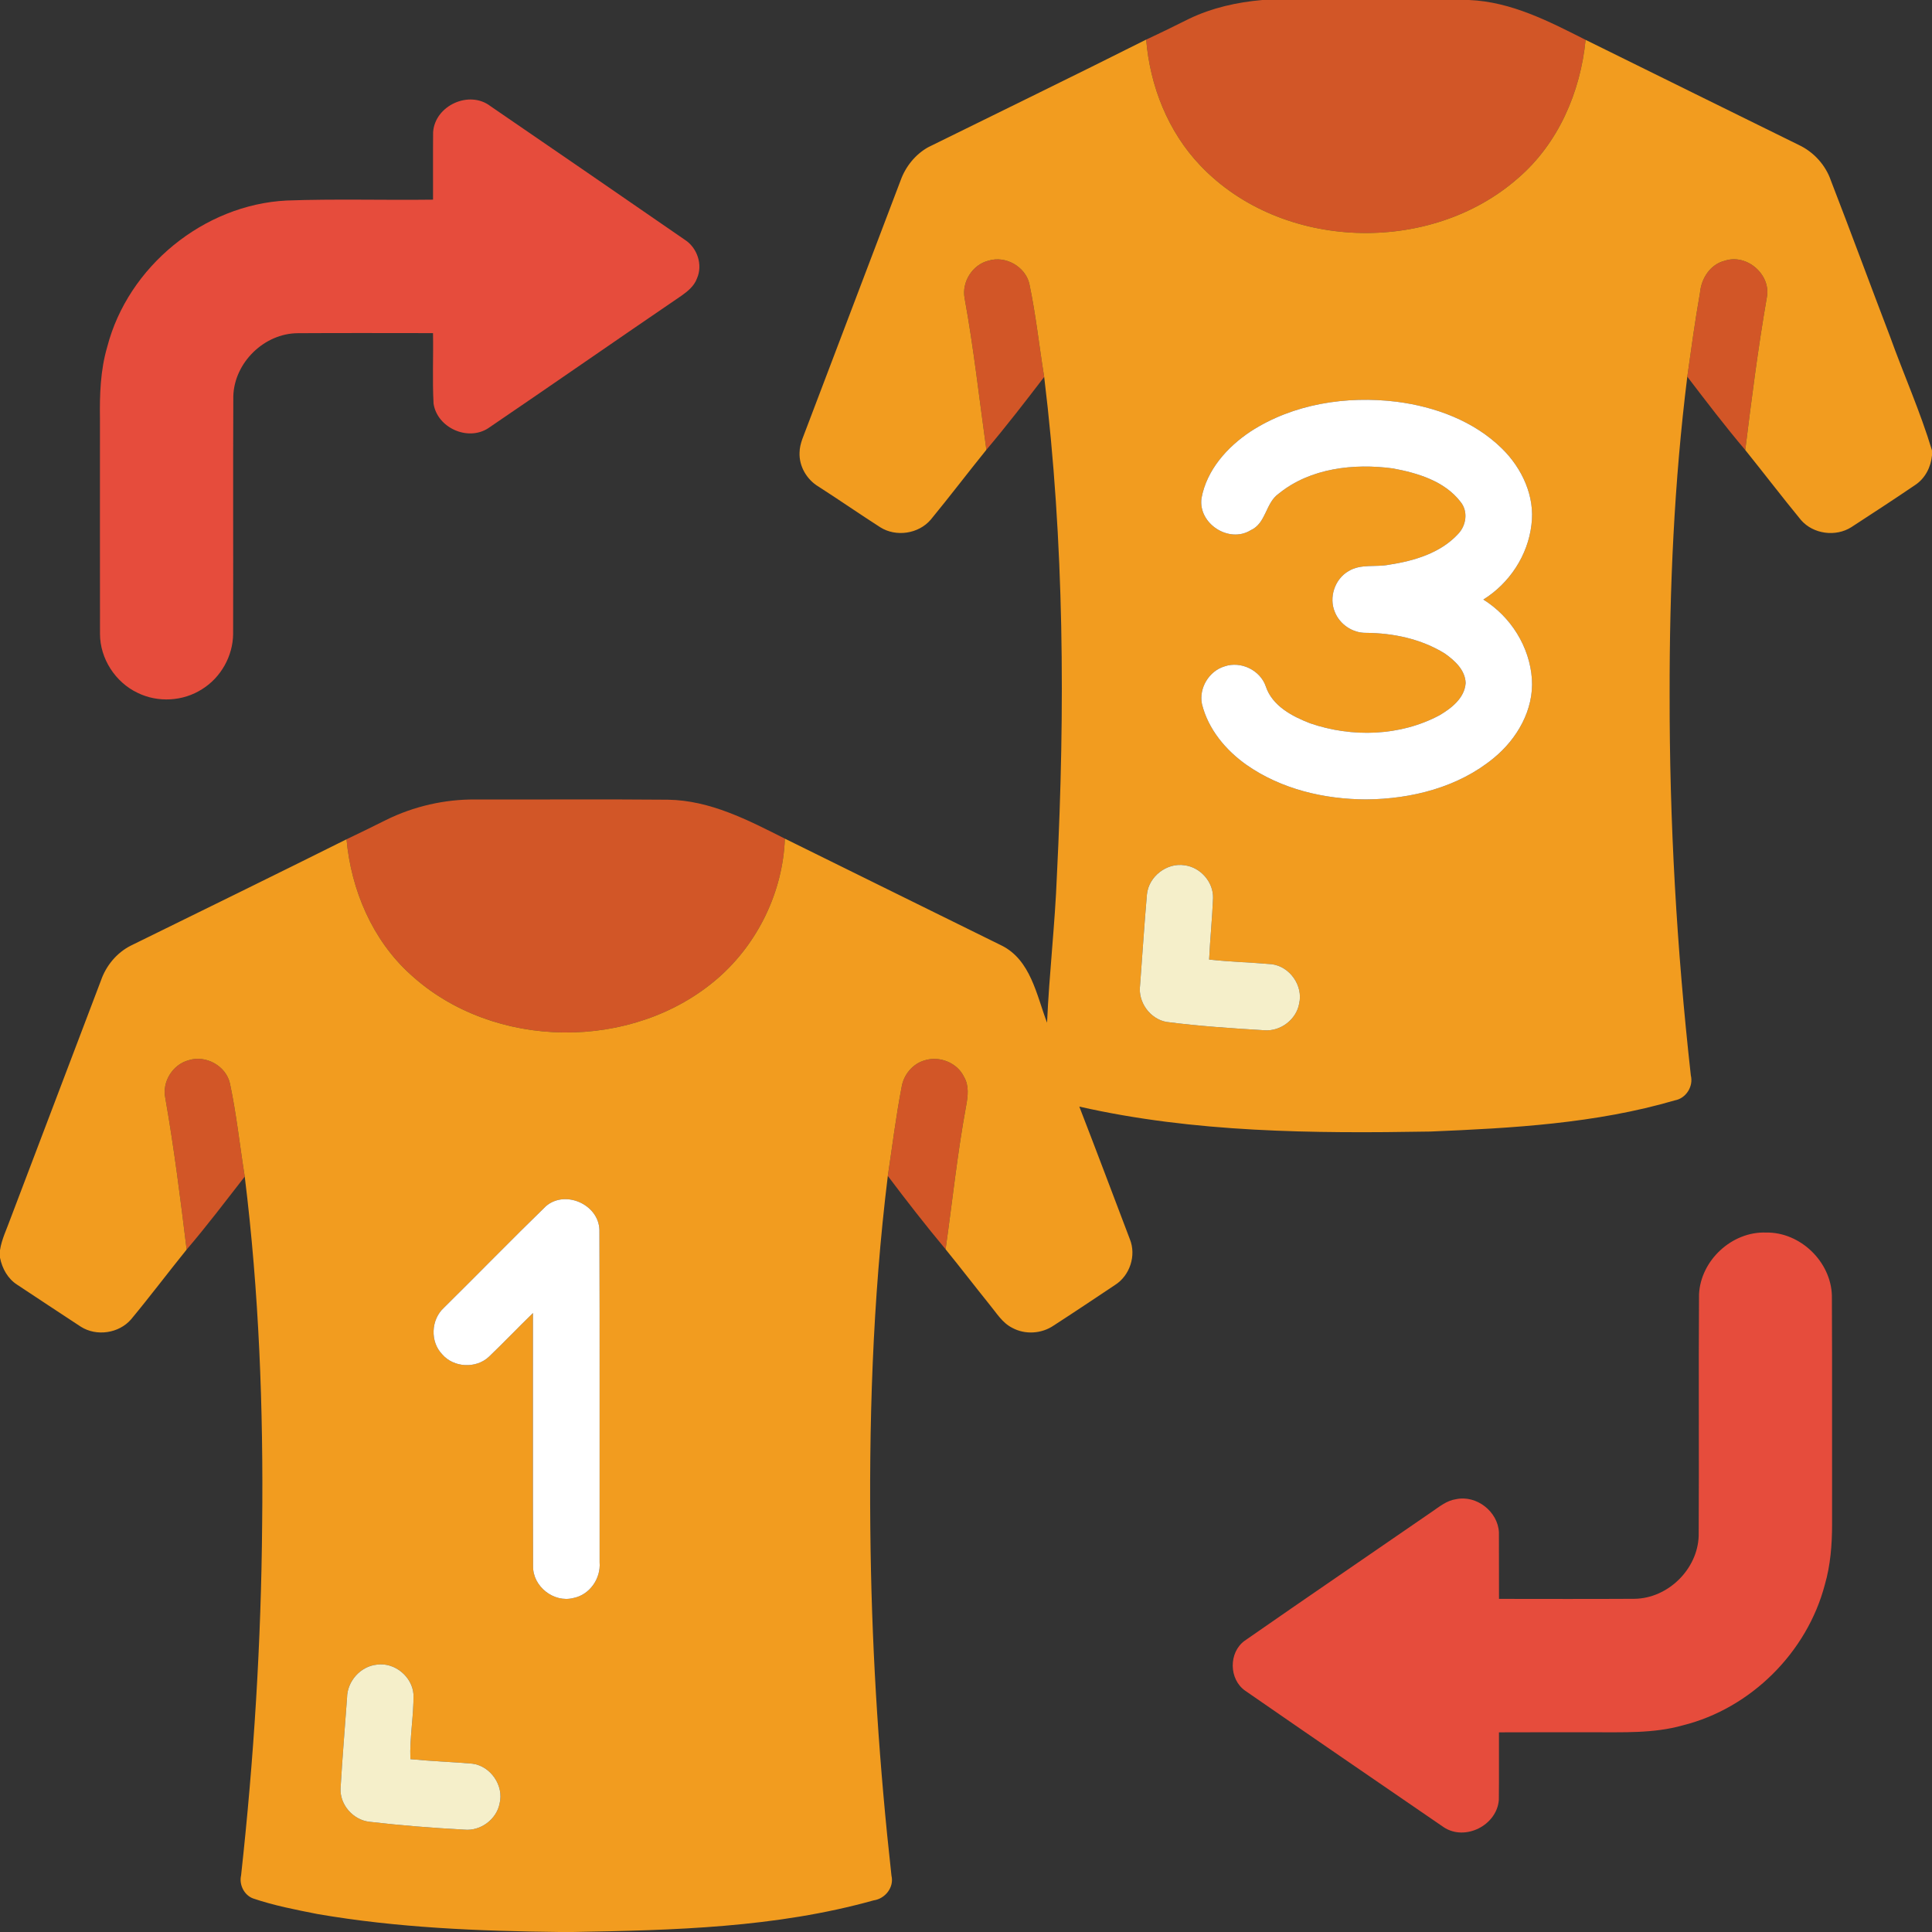
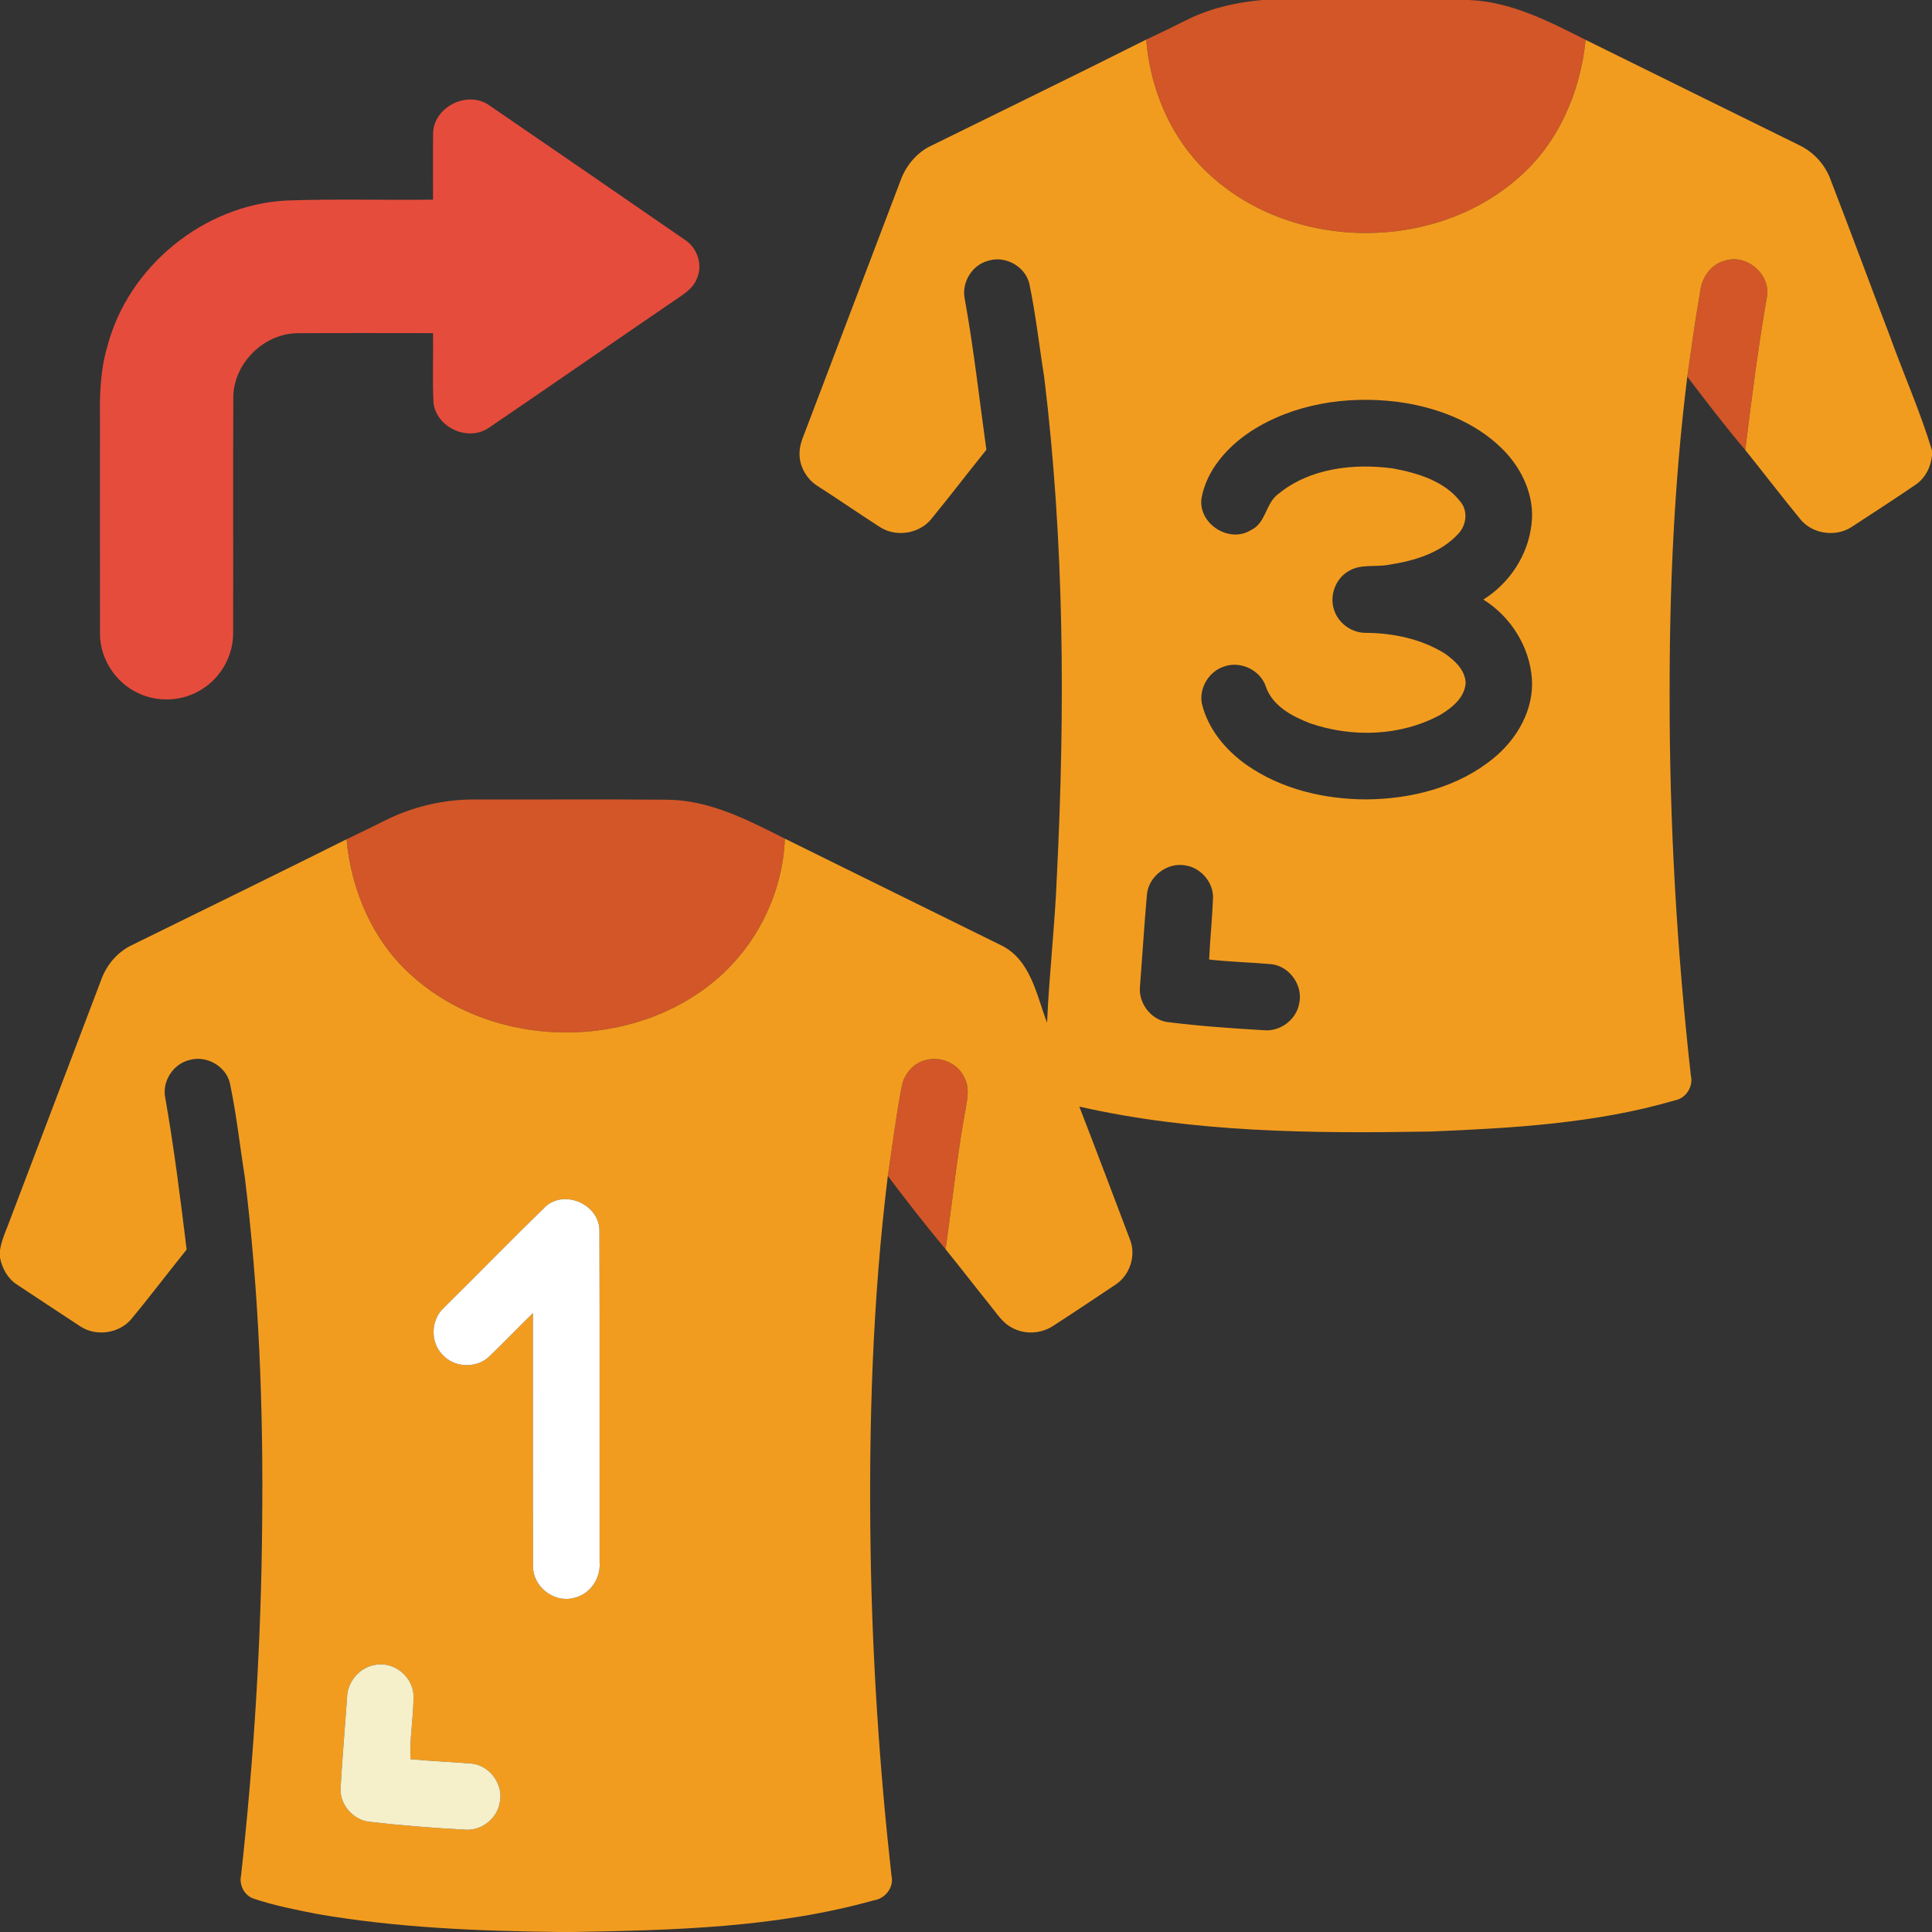
<svg xmlns="http://www.w3.org/2000/svg" width="512pt" height="512pt" viewBox="0 0 512 512" version="1.1">
  <rect x="0" y="0" width="512" height="512" fill="#333333" stroke="none" />
  <g id="#d25627ff">
    <path fill="#d25627" opacity="1.00" d=" M 334.54 0.00 L 389.30 0.00 C 400.46 0.45 410.46 5.64 420.20 10.56 C 418.84 24.40 412.95 38.08 402.26 47.24 C 378.95 67.71 339.57 66.48 318.09 43.86 C 309.53 34.89 304.75 22.77 303.75 10.49 C 307.56 8.73 311.32 6.87 315.08 5.00 C 321.16 2.07 327.83 0.58 334.54 0.00 Z" />
-     <path fill="#d25627" opacity="1.00" d=" M 255.63 79.03 C 254.82 74.70 257.74 70.08 262.04 69.06 C 266.46 67.72 271.62 70.59 272.76 75.08 C 274.50 83.27 275.38 91.62 276.72 99.89 C 271.73 106.41 266.70 112.93 261.40 119.20 C 259.53 105.80 258.06 92.34 255.63 79.03 Z" />
    <path fill="#d25627" opacity="1.00" d=" M 450.51 77.62 C 450.84 73.82 453.21 70.06 457.07 69.10 C 462.94 67.13 469.48 72.83 468.21 78.93 C 465.89 92.31 464.18 105.78 462.51 119.26 C 457.17 112.96 452.16 106.38 447.15 99.82 C 448.20 92.41 449.20 84.99 450.51 77.62 Z" />
    <path fill="#d25627" opacity="1.00" d=" M 102.33 217.29 C 109.65 213.68 117.81 211.81 125.97 211.87 C 142.99 211.91 160.01 211.78 177.03 211.93 C 188.21 212.10 198.27 217.34 208.00 222.25 C 207.48 236.27 200.87 249.97 190.30 259.19 C 167.85 278.76 130.74 278.41 108.77 258.23 C 98.67 249.10 93.06 235.84 91.83 222.42 C 95.36 220.76 98.84 219.02 102.33 217.29 Z" />
-     <path fill="#d25627" opacity="1.00" d=" M 43.80 290.95 C 42.91 286.63 45.82 282.04 50.07 280.95 C 54.58 279.54 59.91 282.48 60.94 287.13 C 62.67 295.28 63.55 303.59 64.86 311.81 C 59.79 318.30 54.82 324.90 49.46 331.15 C 47.82 317.72 46.14 304.28 43.80 290.95 Z" />
    <path fill="#d25627" opacity="1.00" d=" M 238.94 288.07 C 239.46 284.83 241.85 281.91 245.05 281.00 C 248.98 279.76 253.69 281.62 255.48 285.39 C 256.85 287.72 256.51 290.50 256.04 293.04 C 253.71 305.64 252.39 318.39 250.59 331.07 C 245.31 324.74 240.24 318.22 235.28 311.63 C 236.47 303.77 237.43 295.88 238.94 288.07 Z" />
  </g>
  <g id="#f29c1fff">
    <path fill="#f29c1f" opacity="1.00" d=" M 245.97 39.02 C 265.23 29.51 284.56 20.14 303.75 10.49 C 304.75 22.77 309.53 34.89 318.09 43.86 C 339.57 66.48 378.95 67.71 402.26 47.24 C 412.95 38.08 418.84 24.40 420.20 10.56 C 439.00 19.86 457.83 29.11 476.65 38.39 C 480.62 40.24 483.81 43.73 485.22 47.89 C 490.54 61.61 495.61 75.42 500.87 89.16 C 504.50 99.26 508.91 109.11 512.00 119.38 L 512.00 120.66 C 511.72 123.77 510.18 126.79 507.54 128.53 C 501.95 132.33 496.29 136.02 490.63 139.70 C 486.47 142.35 480.51 141.55 477.27 137.80 C 472.26 131.70 467.46 125.41 462.51 119.26 C 464.18 105.78 465.89 92.31 468.21 78.93 C 469.48 72.83 462.94 67.13 457.07 69.10 C 453.21 70.06 450.84 73.82 450.51 77.62 C 449.20 84.99 448.20 92.41 447.15 99.82 C 443.67 127.75 442.42 155.91 442.47 184.03 C 442.41 217.76 444.35 251.48 448.09 285.00 C 448.81 287.91 446.82 291.08 443.85 291.61 C 422.84 297.75 400.80 298.97 379.05 299.87 C 347.98 300.40 316.48 300.17 286.03 293.26 C 290.56 304.95 294.97 316.68 299.42 328.39 C 301.18 332.71 299.43 338.03 295.51 340.52 C 290.11 344.12 284.71 347.74 279.25 351.27 C 276.05 353.47 271.64 353.76 268.22 351.87 C 265.59 350.54 264.07 347.93 262.25 345.74 C 258.33 340.87 254.53 335.91 250.59 331.07 C 252.39 318.39 253.71 305.64 256.04 293.04 C 256.51 290.50 256.85 287.72 255.48 285.39 C 253.69 281.62 248.98 279.76 245.05 281.00 C 241.85 281.91 239.46 284.83 238.94 288.07 C 237.43 295.88 236.47 303.77 235.28 311.63 C 231.22 344.59 230.20 377.85 230.72 411.04 C 231.17 439.78 233.07 468.50 236.25 497.07 C 236.99 500.17 234.57 503.20 231.51 503.62 C 205.61 510.87 178.46 511.54 151.74 512.00 L 148.29 512.00 C 126.84 511.76 105.30 510.89 84.13 507.24 C 78.39 506.10 72.63 505.00 67.08 503.11 C 64.70 502.24 63.32 499.45 63.89 497.01 C 67.28 466.15 69.22 435.11 69.47 404.06 C 69.82 373.26 68.64 342.40 64.86 311.81 C 63.55 303.59 62.67 295.28 60.94 287.13 C 59.91 282.48 54.58 279.54 50.07 280.95 C 45.82 282.04 42.91 286.63 43.80 290.95 C 46.14 304.28 47.82 317.72 49.46 331.15 C 44.50 337.28 39.76 343.59 34.72 349.66 C 31.50 353.37 25.57 354.23 21.42 351.59 C 15.78 347.92 10.19 344.17 4.56 340.47 C 2.06 338.88 0.57 336.15 0.00 333.30 L 0.00 331.30 C 0.45 328.37 1.81 325.69 2.79 322.92 C 10.77 301.88 18.77 280.85 26.76 259.82 C 28.11 255.92 30.93 252.50 34.63 250.62 C 53.71 241.25 72.80 231.91 91.83 222.42 C 93.06 235.84 98.67 249.10 108.77 258.23 C 130.74 278.41 167.85 278.76 190.30 259.19 C 200.87 249.97 207.48 236.27 208.00 222.25 C 227.12 231.71 246.28 241.11 265.41 250.56 C 273.15 254.39 274.69 263.71 277.48 271.03 C 278.05 258.02 279.59 245.02 280.09 231.99 C 282.29 187.97 282.06 143.69 276.72 99.89 C 275.38 91.62 274.50 83.27 272.76 75.08 C 271.62 70.59 266.46 67.72 262.04 69.06 C 257.74 70.08 254.82 74.70 255.63 79.03 C 258.06 92.34 259.53 105.80 261.40 119.20 C 256.44 125.33 251.67 131.62 246.66 137.71 C 243.44 141.49 237.45 142.38 233.26 139.72 C 227.78 136.20 222.42 132.49 216.94 128.97 C 213.83 127.12 211.74 123.60 211.89 119.95 C 211.92 117.49 213.09 115.28 213.89 113.02 C 222.15 91.27 230.42 69.53 238.68 47.78 C 239.99 44.14 242.58 40.92 245.97 39.02 M 331.41 114.35 C 325.21 118.47 319.75 124.58 318.40 132.09 C 317.53 138.78 325.67 144.05 331.42 140.53 C 335.59 138.67 335.33 133.29 338.89 130.81 C 347.23 124.03 358.81 122.74 369.15 124.14 C 375.69 125.35 382.81 127.48 387.04 132.97 C 389.13 135.49 388.60 139.25 386.40 141.52 C 381.73 146.59 374.71 148.65 368.10 149.66 C 364.55 150.36 360.59 149.36 357.37 151.36 C 353.73 153.46 352.11 158.32 353.75 162.19 C 355.05 165.47 358.45 167.75 361.98 167.71 C 369.22 167.76 376.62 169.32 382.83 173.15 C 385.48 175.01 388.32 177.55 388.41 181.03 C 388.13 184.99 384.66 187.68 381.51 189.54 C 371.08 195.12 358.30 195.50 347.22 191.69 C 342.46 189.86 337.19 187.09 335.46 181.94 C 334.01 177.60 328.82 175.10 324.51 176.60 C 320.40 177.83 317.67 182.36 318.53 186.56 C 320.17 193.24 324.83 198.82 330.37 202.72 C 339.55 209.14 350.93 211.82 362.03 211.85 C 374.04 211.77 386.50 208.64 395.89 200.86 C 402.05 195.81 406.51 188.08 405.97 179.94 C 405.38 171.38 400.36 163.40 393.10 158.89 C 400.01 154.59 404.91 147.18 405.85 139.06 C 406.85 131.56 403.34 124.07 398.05 118.88 C 390.60 111.55 380.32 107.77 370.09 106.46 C 356.84 104.84 342.74 107.00 331.41 114.35 M 303.95 237.03 C 303.24 245.05 302.75 253.10 302.13 261.13 C 301.54 265.53 304.73 270.02 309.11 270.82 C 317.71 271.93 326.38 272.51 335.04 273.03 C 339.33 273.39 343.56 270.19 344.30 265.93 C 345.39 261.21 341.80 256.10 336.99 255.52 C 331.47 255.04 325.93 254.90 320.43 254.29 C 320.69 248.84 321.25 243.42 321.47 237.97 C 321.57 233.74 318.14 229.85 313.96 229.31 C 309.24 228.54 304.40 232.27 303.95 237.03 M 144.69 319.64 C 135.56 328.51 126.69 337.64 117.63 346.58 C 114.21 349.71 113.94 355.56 117.19 358.91 C 120.23 362.46 126.15 362.75 129.56 359.56 C 133.52 355.77 137.30 351.79 141.24 347.97 C 141.26 370.33 141.20 392.68 141.27 415.04 C 141.17 420.41 146.78 424.85 151.99 423.48 C 156.27 422.63 159.26 418.32 158.90 414.02 C 158.86 384.65 158.96 355.27 158.85 325.90 C 158.63 319.19 149.80 315.26 144.69 319.64 M 91.97 449.93 C 91.39 457.94 90.72 465.94 90.25 473.96 C 90.05 478.29 93.60 482.31 97.89 482.79 C 106.23 483.76 114.62 484.42 123.01 484.87 C 127.30 485.33 131.58 482.19 132.40 477.95 C 133.59 473.20 130.02 468.01 125.18 467.39 C 119.71 466.92 114.22 466.74 108.76 466.19 C 108.53 460.51 109.66 454.75 109.58 449.03 C 109.25 444.33 104.60 440.49 99.91 441.14 C 95.54 441.56 92.00 445.56 91.97 449.93 Z" />
  </g>
  <g id="#e64c3cff">
    <path fill="#e64c3c" opacity="1.00" d=" M 114.78 35.03 C 115.25 27.97 124.36 23.79 129.99 28.14 C 147.18 39.90 164.34 51.71 181.48 63.54 C 184.78 65.65 186.31 70.16 184.70 73.79 C 183.97 75.82 182.23 77.22 180.52 78.42 C 163.44 90.05 146.49 101.86 129.40 113.47 C 123.97 117.02 115.89 113.38 114.90 106.99 C 114.56 100.76 114.87 94.51 114.75 88.28 C 102.82 88.27 90.89 88.23 78.96 88.30 C 70.05 88.32 62.10 96.07 61.83 104.97 C 61.73 125.99 61.84 147.01 61.78 168.03 C 61.72 173.86 58.54 179.54 53.58 182.62 C 48.55 185.88 41.82 186.26 36.45 183.60 C 30.56 180.81 26.51 174.54 26.50 168.01 C 26.47 149.02 26.49 130.02 26.49 111.03 C 26.39 104.61 26.60 98.11 28.42 91.91 C 33.94 70.64 53.99 54.25 75.95 53.14 C 88.87 52.67 101.82 53.08 114.76 52.91 C 114.78 46.95 114.72 40.99 114.78 35.03 Z" />
-     <path fill="#e64c3c" opacity="1.00" d=" M 450.26 342.99 C 450.70 333.99 459.00 326.30 468.03 326.64 C 477.07 326.48 485.23 334.34 485.47 343.37 C 485.57 363.56 485.48 383.77 485.52 403.97 C 485.52 409.34 485.10 414.77 483.60 419.95 C 478.89 437.91 463.97 452.76 445.94 457.24 C 438.16 459.44 430.00 459.03 422.00 459.07 C 413.75 459.08 405.49 459.04 397.24 459.09 C 397.21 465.05 397.28 471.01 397.21 476.97 C 396.72 483.71 388.29 488.00 382.60 484.23 C 365.06 472.20 347.50 460.18 330.01 448.07 C 325.66 445.06 325.56 437.93 329.84 434.82 C 346.33 423.34 362.95 412.03 379.49 400.62 C 381.47 399.27 383.42 397.64 385.88 397.30 C 391.29 396.15 396.96 400.58 397.23 406.09 C 397.27 411.97 397.21 417.84 397.25 423.72 C 409.21 423.73 421.17 423.77 433.12 423.70 C 442.01 423.61 449.91 415.87 450.17 406.98 C 450.29 385.65 450.11 364.32 450.26 342.99 Z" />
  </g>
  <g id="#ffffffff">
-     <path fill="#ffffff" opacity="1.00" d=" M 331.41 114.35 C 342.74 107.00 356.84 104.84 370.09 106.46 C 380.32 107.77 390.60 111.55 398.05 118.88 C 403.34 124.07 406.85 131.56 405.85 139.06 C 404.91 147.18 400.01 154.59 393.10 158.89 C 400.36 163.40 405.38 171.38 405.97 179.94 C 406.51 188.08 402.05 195.81 395.89 200.86 C 386.50 208.64 374.04 211.77 362.03 211.85 C 350.93 211.82 339.55 209.14 330.37 202.72 C 324.83 198.82 320.17 193.24 318.53 186.56 C 317.67 182.36 320.40 177.83 324.51 176.60 C 328.82 175.10 334.01 177.60 335.46 181.94 C 337.19 187.09 342.46 189.86 347.22 191.69 C 358.30 195.50 371.08 195.12 381.51 189.54 C 384.66 187.68 388.13 184.99 388.41 181.03 C 388.32 177.55 385.48 175.01 382.83 173.15 C 376.62 169.32 369.22 167.76 361.98 167.71 C 358.45 167.75 355.05 165.47 353.75 162.19 C 352.11 158.32 353.73 153.46 357.37 151.36 C 360.59 149.36 364.55 150.36 368.10 149.66 C 374.71 148.65 381.73 146.59 386.40 141.52 C 388.60 139.25 389.13 135.49 387.04 132.97 C 382.81 127.48 375.69 125.35 369.15 124.14 C 358.81 122.74 347.23 124.03 338.89 130.81 C 335.33 133.29 335.59 138.67 331.42 140.53 C 325.67 144.05 317.53 138.78 318.40 132.09 C 319.75 124.58 325.21 118.47 331.41 114.35 Z" />
    <path fill="#ffffff" opacity="1.00" d=" M 144.69 319.64 C 149.80 315.26 158.63 319.19 158.85 325.90 C 158.96 355.27 158.86 384.65 158.90 414.02 C 159.26 418.32 156.27 422.63 151.99 423.48 C 146.78 424.85 141.17 420.41 141.27 415.04 C 141.20 392.68 141.26 370.33 141.24 347.97 C 137.30 351.79 133.52 355.77 129.56 359.56 C 126.15 362.75 120.23 362.46 117.19 358.91 C 113.94 355.56 114.21 349.71 117.63 346.58 C 126.69 337.64 135.56 328.51 144.69 319.64 Z" />
  </g>
  <g id="#f5efcaff">
-     <path fill="#f5efca" opacity="1.00" d=" M 303.95 237.03 C 304.40 232.27 309.24 228.54 313.96 229.31 C 318.14 229.85 321.57 233.74 321.47 237.97 C 321.25 243.42 320.69 248.84 320.43 254.29 C 325.93 254.90 331.47 255.04 336.99 255.52 C 341.80 256.10 345.39 261.21 344.30 265.93 C 343.56 270.19 339.33 273.39 335.04 273.03 C 326.38 272.51 317.71 271.93 309.11 270.82 C 304.73 270.02 301.54 265.53 302.13 261.13 C 302.75 253.10 303.24 245.05 303.95 237.03 Z" />
    <path fill="#f5efca" opacity="1.00" d=" M 91.97 449.93 C 92.00 445.56 95.54 441.56 99.91 441.14 C 104.60 440.49 109.25 444.33 109.58 449.03 C 109.66 454.75 108.53 460.51 108.76 466.19 C 114.22 466.74 119.71 466.92 125.18 467.39 C 130.02 468.01 133.59 473.20 132.40 477.95 C 131.58 482.19 127.30 485.33 123.01 484.87 C 114.62 484.42 106.23 483.76 97.89 482.79 C 93.60 482.31 90.05 478.29 90.25 473.96 C 90.72 465.94 91.39 457.94 91.97 449.93 Z" />
  </g>
</svg>